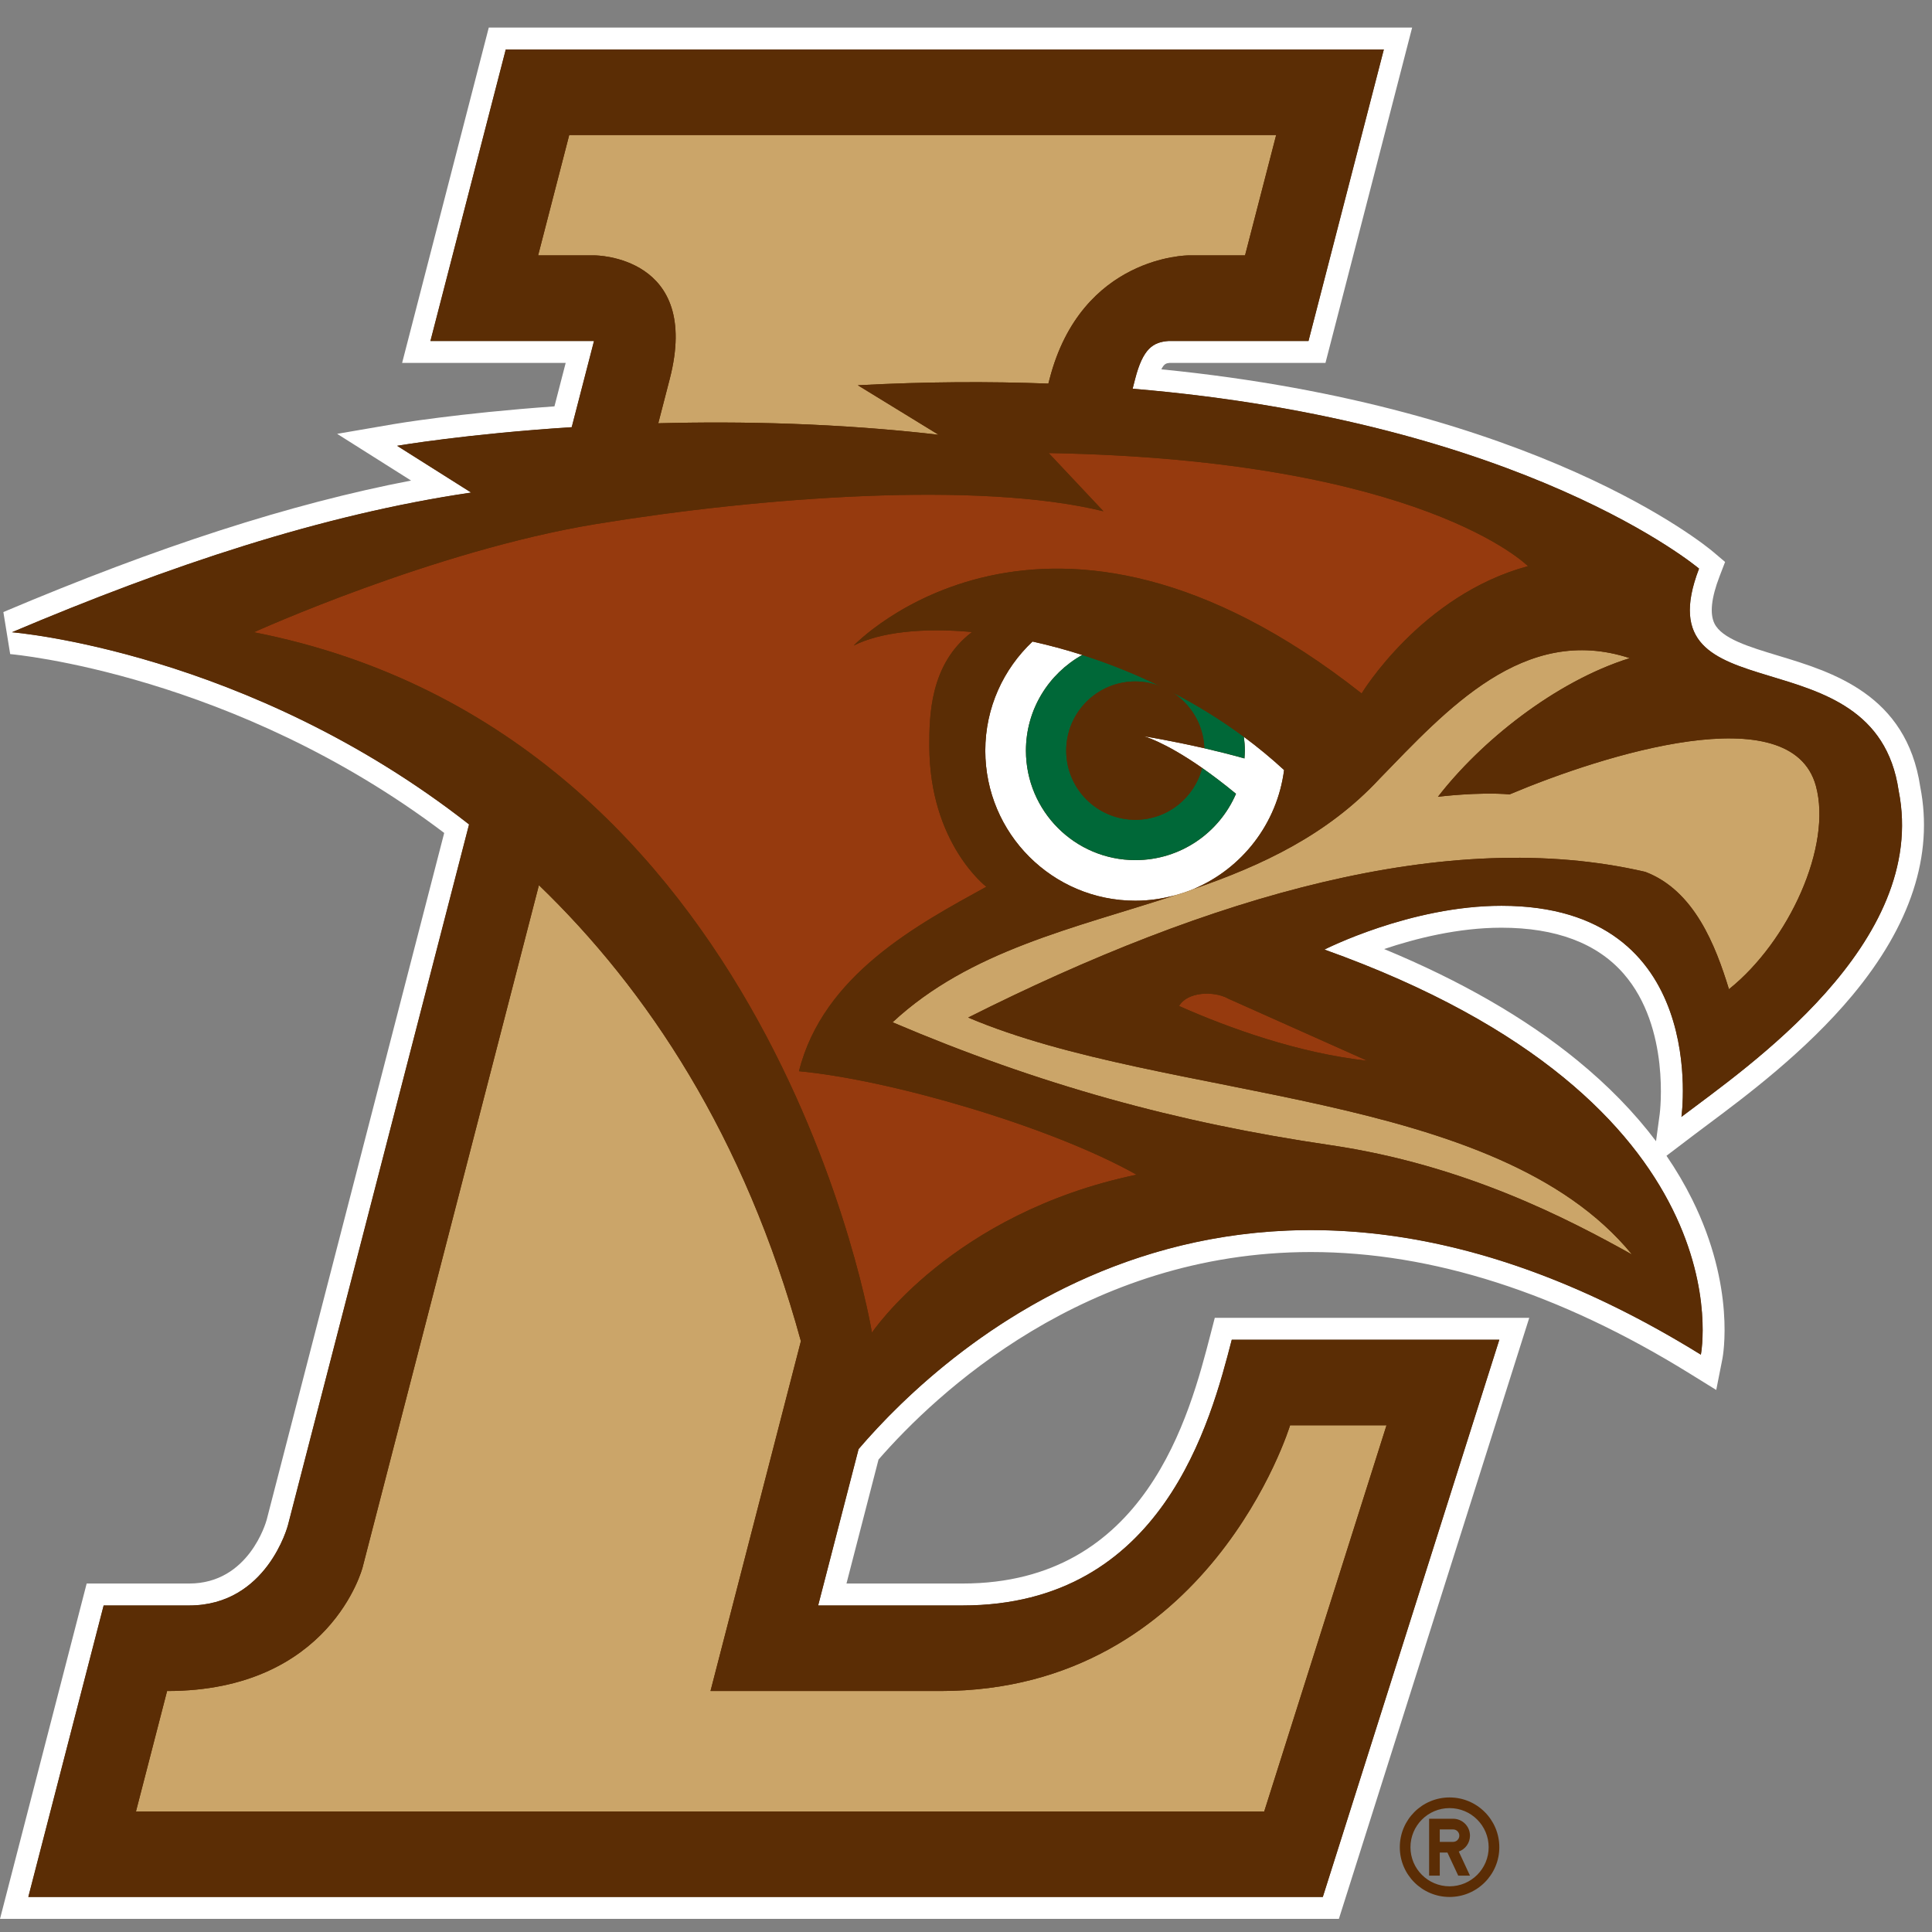
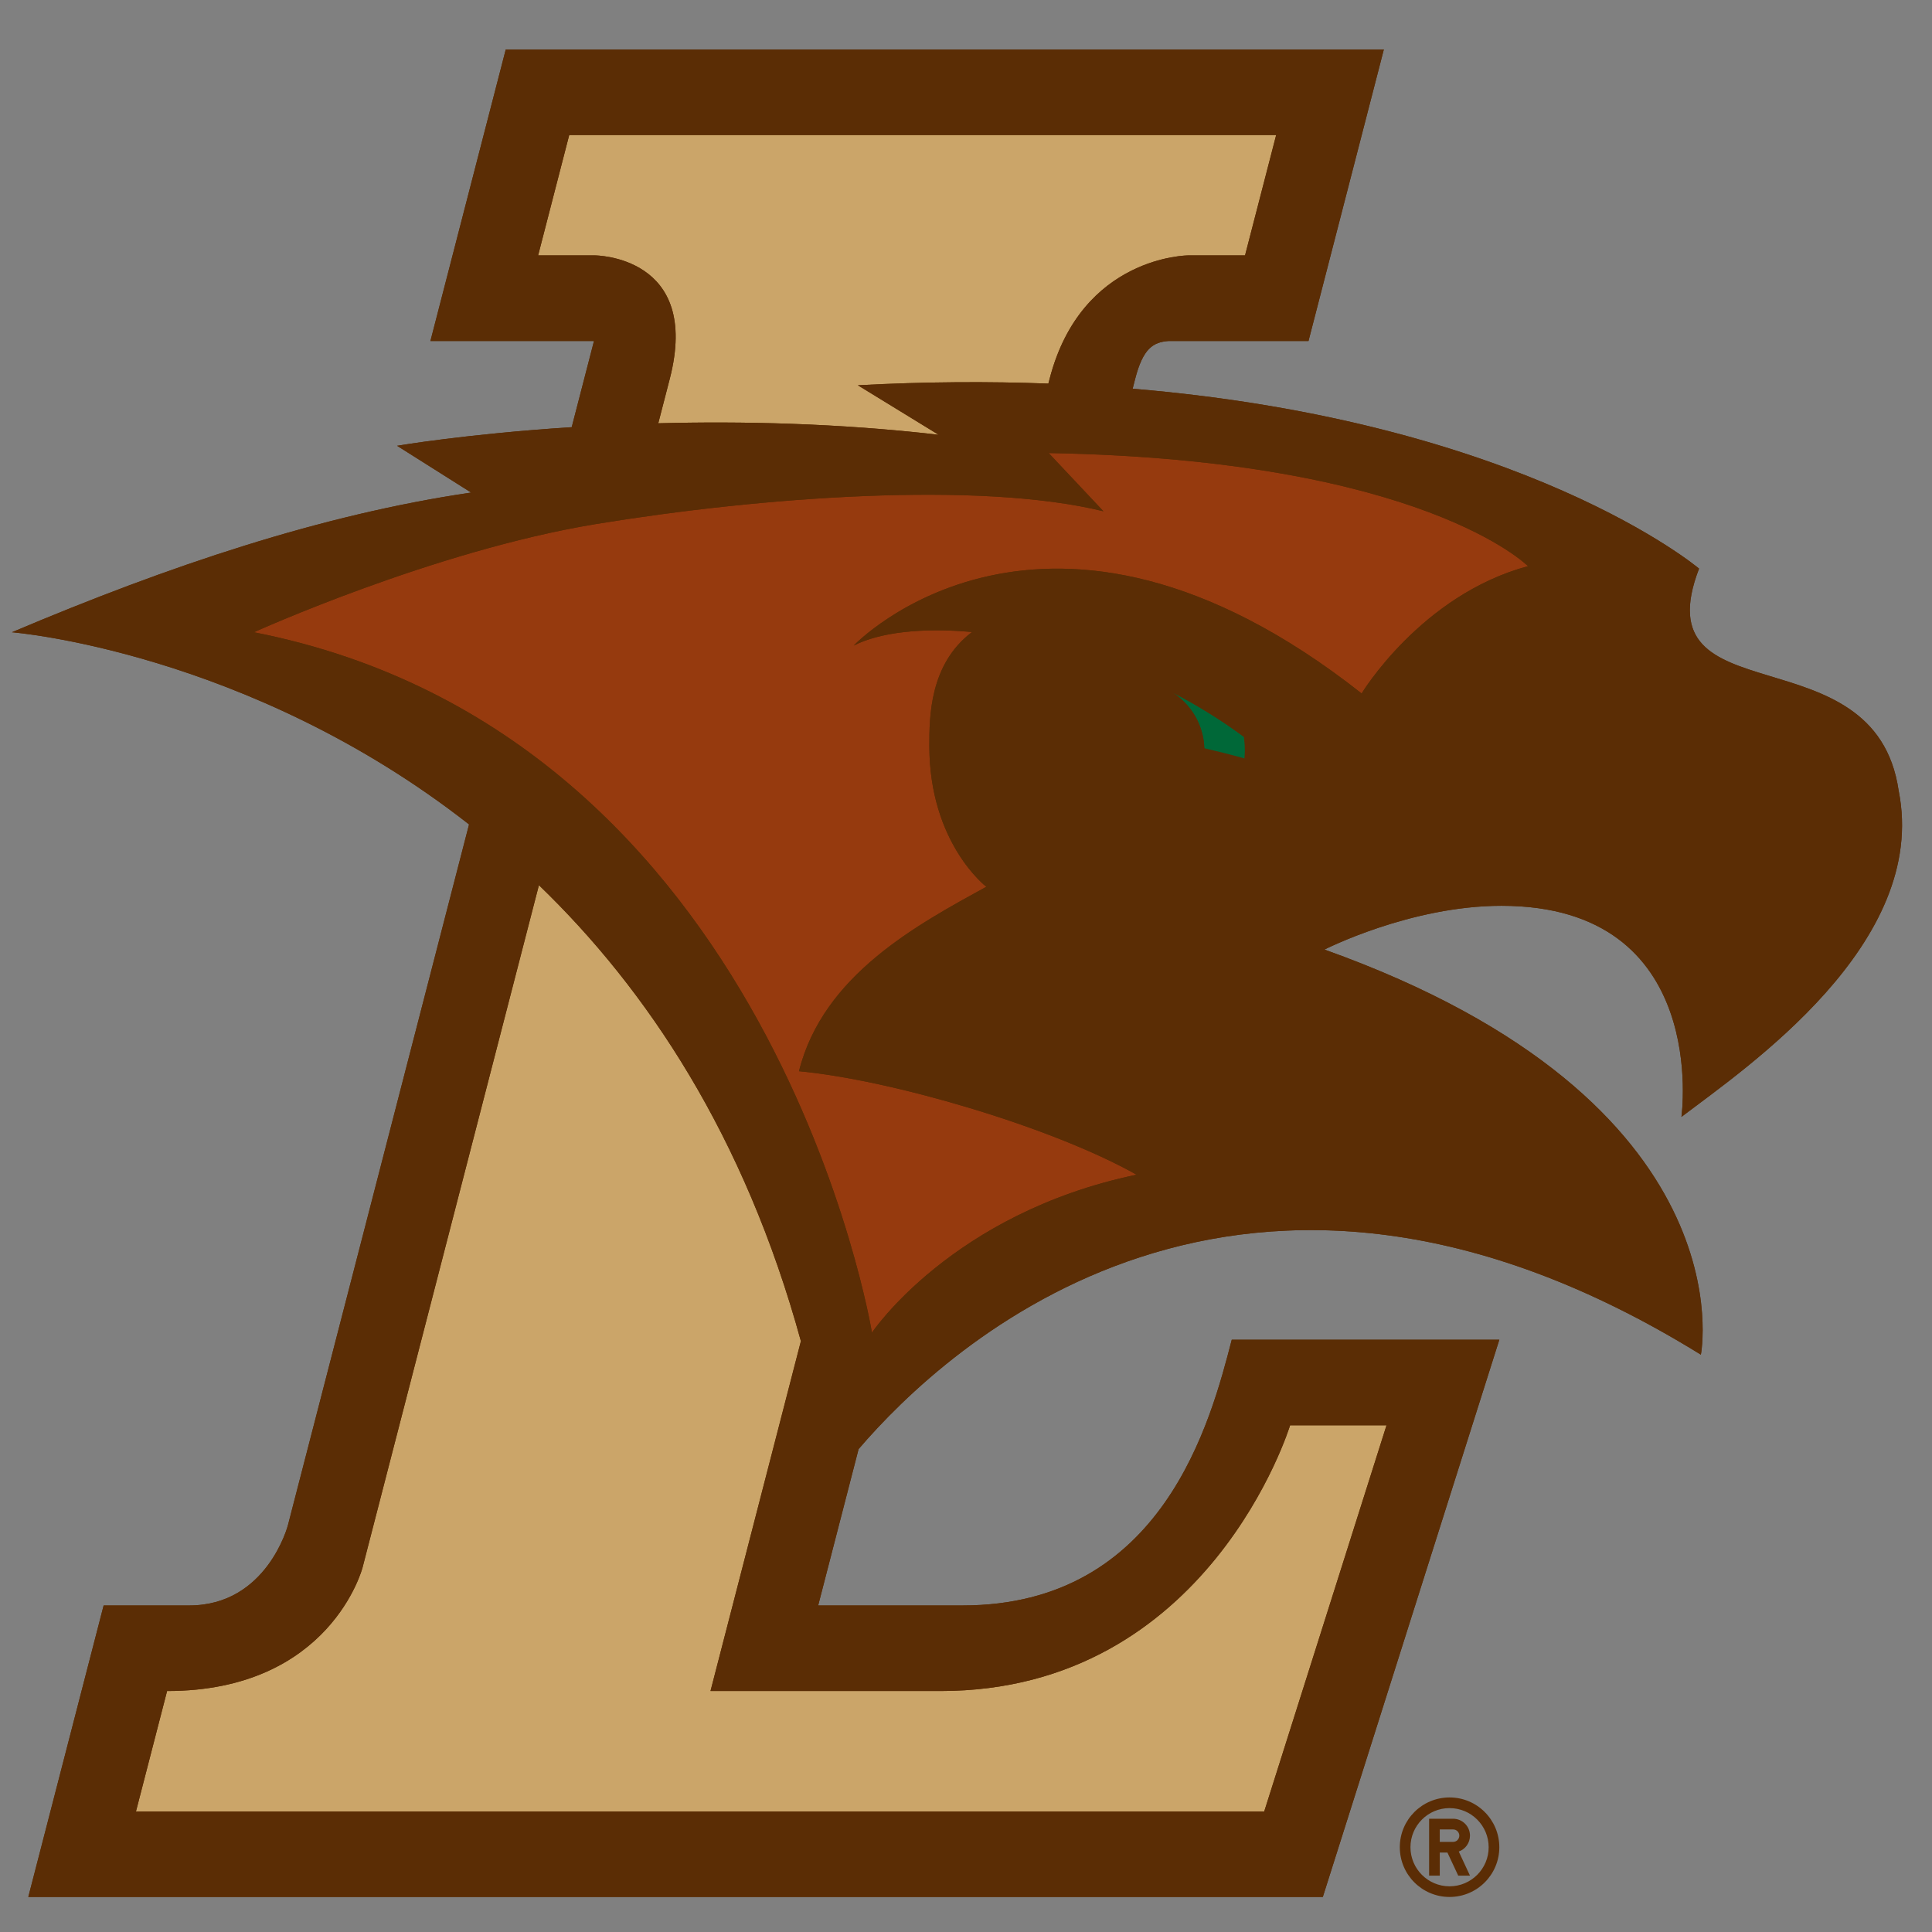
<svg xmlns="http://www.w3.org/2000/svg" version="1.1" viewBox="0 0 200 200" height="200px" width="200px">
  <rect x="0" y="0" width="200" height="200" fill="#808080" stroke="none" />
  <title>lehigh</title>
  <desc>Created with Sketch.</desc>
  <g fill-rule="evenodd" fill="none" stroke-width="1" stroke="none" id="lehigh">
    <g transform="translate(0, -0)" id="lehigh_BGD">
      <g transform="translate(0, 2)" id="lehigh">
        <g fill-rule="nonzero" transform="translate(99.847, 98.497) scale(-1, 1) rotate(-180) translate(-99.847, -98.497) translate(0, 0.352)" id="g10">
          <g id="g12">
            <path fill="#5B2D05" id="path14" d="M196.548,116.794 C194.1,133.552 169.88,124.148 175.885,139.78 C175.885,139.78 157.928,154.996 117.251,158.402 L117.511,159.416 C118.322,162.557 119.358,163.226 120.972,163.341 L135.455,163.341 L143.255,193.521 L52.356,193.521 L44.557,163.341 L61.49,163.341 L59.183,154.421 C48.226,153.716 41.107,152.494 41.107,152.494 L48.772,147.653 C33.283,145.373 17.536,140.092 1.233,133.192 C1.233,133.192 25.623,131.257 48.556,113.299 L29.805,40.75 C29.805,40.75 27.645,32.446 19.586,32.446 L10.729,32.446 L2.93,2.269 L136.938,2.269 L155.209,59.952 L127.511,59.952 C125.342,51.568 120.402,32.446 99.644,32.446 L84.697,32.446 L88.881,48.632 C97.929,59.211 128.564,87.799 176.073,58.406 C176.073,58.406 181.242,84.583 137.109,100.343 C137.109,100.343 145.994,104.875 155.426,104.875 C177.114,104.875 174.062,83.022 174.062,83.022 C180.709,88.074 199.713,100.952 196.548,116.794" />
-             <path fill="#FFFFFF" id="path16" d="M143.287,100.397 C146.53,101.49 150.939,102.606 155.426,102.606 C161.06,102.606 165.314,101.006 168.071,97.851 C172.957,92.26 171.826,83.42 171.814,83.331 L171.431,80.503 C169.196,83.47 166.461,86.279 163.25,88.899 C157.902,93.265 151.204,97.121 143.287,100.397 L143.287,100.397 Z M146.185,195.79 L50.599,195.79 L50.159,194.089 L42.36,163.909 L41.627,161.072 L44.557,161.072 L58.559,161.072 L57.396,156.575 C47.385,155.862 41.004,154.779 40.723,154.731 L34.9,153.731 L39.895,150.576 L42.554,148.896 C30.014,146.478 16.427,142.087 0.349,135.282 L1.054,130.931 C1.286,130.912 24.241,128.877 45.984,112.416 L27.608,41.318 C27.539,41.062 25.751,34.716 19.586,34.716 L10.729,34.716 L8.972,34.716 L8.532,33.014 L0.733,2.837 L0,0 L2.93,0 L136.938,0 L138.6,0 L139.102,1.584 L157.372,59.267 L158.308,62.221 L155.209,62.221 L127.511,62.221 L125.754,62.221 L125.314,60.521 C123.145,52.138 118.637,34.716 99.644,34.716 L87.627,34.716 L90.945,47.551 C96.843,54.324 112.35,69.032 135.695,69.032 C148.229,69.032 161.413,64.808 174.88,56.477 L177.665,54.753 L178.3,57.967 C178.359,58.265 179.69,65.372 175.174,74.473 C174.409,76.016 173.521,77.524 172.513,78.997 L175.435,81.215 C175.874,81.548 176.366,81.915 176.903,82.316 C180.644,85.107 186.906,89.78 191.748,95.594 C197.806,102.868 200.173,110.131 198.785,117.181 C197.356,126.76 189.675,129.078 184.062,130.773 C181.072,131.676 178.246,132.529 177.477,134.101 C176.978,135.12 177.155,136.757 178.003,138.965 L178.581,140.469 L177.352,141.511 C176.614,142.137 159.198,156.552 120.224,160.409 C120.502,160.987 120.751,161.047 121.058,161.072 L135.455,161.072 L137.212,161.072 L137.652,162.773 L145.452,192.953 L146.185,195.79 L146.185,195.79 Z M143.255,193.521 L135.455,163.341 L120.972,163.341 C119.358,163.226 118.322,162.557 117.511,159.416 L117.251,158.402 C157.928,154.996 175.885,139.78 175.885,139.78 C169.88,124.148 194.1,133.552 196.548,116.794 C199.713,100.952 180.709,88.074 174.062,83.022 C174.062,83.022 177.114,104.875 155.426,104.875 C145.994,104.875 137.109,100.343 137.109,100.343 C181.242,84.583 176.073,58.406 176.073,58.406 C160.821,67.842 147.313,71.301 135.695,71.301 C111.124,71.301 95.025,55.815 88.881,48.632 L84.697,32.446 L99.644,32.446 C120.402,32.446 125.342,51.568 127.511,59.952 L155.209,59.952 L136.938,2.269 L2.93,2.269 L10.729,32.446 L19.586,32.446 C27.645,32.446 29.805,40.75 29.805,40.75 L48.556,113.299 C25.623,131.257 1.233,133.192 1.233,133.192 C17.536,140.092 33.283,145.373 48.772,147.653 L41.107,152.494 C41.107,152.494 48.226,153.716 59.183,154.421 L61.49,163.341 L44.557,163.341 L52.356,193.521 L143.255,193.521 L143.255,193.521 Z" />
-             <path fill="#FFFFFF" id="path18" d="M128.766,122.367 C128.826,121.899 128.866,121.425 128.866,120.937 C128.866,120.664 128.843,120.398 128.826,120.13 C127.424,120.524 126.003,120.879 124.672,121.185 C121.185,121.984 118.358,122.438 118.358,122.438 C118.358,122.438 120.462,121.922 124.444,119.145 C125.484,118.418 126.655,117.535 127.95,116.47 C126.216,112.434 122.208,109.604 117.535,109.604 C111.278,109.604 106.204,114.678 106.204,120.937 C106.204,125.2 108.561,128.904 112.034,130.842 C110.292,131.396 108.568,131.86 106.885,132.23 C103.88,129.396 101.997,125.39 101.997,120.937 C101.997,112.354 108.954,105.399 117.535,105.399 C118.959,105.399 120.331,105.607 121.64,105.962 C122.297,106.144 122.942,106.348 123.563,106.613 C128.559,108.717 132.208,113.361 132.929,118.928 C131.594,120.157 130.203,121.305 128.766,122.367" />
            <path fill="#CBA569" id="path20" d="M143.532,51.096 L133.55,51.096 C133.55,51.096 125.176,23.589 97.355,23.589 L73.551,23.589 L82.908,59.806 C77.075,81.101 66.955,96.244 55.788,107.009 L37.531,36.372 C37.531,36.372 34.228,23.589 17.297,23.589 L14.076,11.124 L130.873,11.124 L143.532,51.096" />
            <path fill="#CBA569" id="path22" d="M69.332,159.416 L68.144,154.825 C76.763,155.051 86.774,154.838 97.162,153.636 L88.803,158.76 C95.842,159.136 102.401,159.163 108.528,158.932 L108.653,159.416 C111.957,172.19 123.024,172.204 123.024,172.204 L128.886,172.204 L132.108,184.663 L58.925,184.663 L55.706,172.204 L61.568,172.204 C61.568,172.204 72.632,172.19 69.332,159.416" />
-             <path fill="#CBA569" id="path24" d="M121.64,105.962 C111.236,102.556 100.401,100.26 92.399,92.816 C107.564,86.357 121.806,82.432 137.695,80.103 C151.689,78.047 162.377,72.434 168.948,68.774 C154.859,85.976 120.847,84.557 100.225,93.306 C125.235,105.878 149.915,113.117 170.319,108.388 C175.397,106.463 177.598,100.751 178.981,96.239 C185.187,101.203 189.688,111.063 187.979,117.291 C185.413,126.628 166.036,120.522 156.274,116.408 C153.02,116.684 148.857,116.16 148.857,116.16 C153.268,121.871 160.968,128.087 168.711,130.511 C157.746,134.111 149.724,125.135 142.813,118.028 C137.389,112.19 130.622,109.05 123.563,106.613 C122.942,106.348 122.297,106.144 121.64,105.962" />
-             <path fill="#963A0E" id="path26" d="M122.059,94.501 C127.186,92.221 134.437,89.613 141.536,88.835 L127.162,95.255 C125.678,96.093 122.897,95.985 122.059,94.501" />
            <path fill="#963A0E" id="path28" d="M108.561,151.742 L114.228,145.715 C101.336,148.882 78.711,147.191 61.65,144.386 C44.891,141.625 26.286,133.192 26.286,133.192 C80.145,122.616 90.265,60.688 90.265,60.688 C90.265,60.688 98.539,73.05 117.655,77.038 C108.81,82.021 92.17,86.865 82.71,87.75 C85.202,97.734 95.044,102.957 102.104,106.845 C102.104,106.845 96.204,111.338 96.204,121.443 C96.204,124.397 96.213,129.89 100.626,133.215 C95.428,133.694 91.05,133.175 88.377,131.813 C88.377,131.813 108.185,152.678 140.955,126.856 C140.955,126.856 147.108,137.051 158.176,140.033 C158.176,140.033 147.302,151.05 108.561,151.742" />
-             <path fill="#006838" id="path30" d="M117.535,113.778 C113.578,113.778 110.374,116.98 110.374,120.937 C110.374,124.889 113.578,128.099 117.535,128.099 C118.444,128.099 119.305,127.914 120.108,127.604 C117.424,128.914 114.707,129.99 112.034,130.842 C108.561,128.904 106.204,125.2 106.204,120.937 C106.204,114.678 111.278,109.604 117.535,109.604 C122.208,109.604 126.216,112.434 127.95,116.47 C126.655,117.535 125.484,118.418 124.444,119.145 C123.647,116.062 120.871,113.778 117.535,113.778" />
            <path fill="#006838" id="path32" d="M128.766,122.367 C126.384,124.135 123.882,125.665 121.338,126.983 C123.284,125.756 124.586,123.634 124.672,121.185 C126.003,120.879 127.424,120.524 128.826,120.13 C128.843,120.398 128.866,120.664 128.866,120.937 C128.866,121.425 128.826,121.899 128.766,122.367" />
            <path fill="#5B2D05" id="path34" d="M61.65,144.386 C78.711,147.191 101.336,148.882 114.228,145.715 L108.561,151.742 C147.302,151.05 158.176,140.033 158.176,140.033 C147.108,137.051 140.955,126.856 140.955,126.856 C108.185,152.678 88.377,131.813 88.377,131.813 C91.05,133.175 95.428,133.694 100.626,133.215 C96.213,129.89 96.204,124.397 96.204,121.443 C96.204,111.338 102.104,106.845 102.104,106.845 C95.044,102.957 85.202,97.734 82.71,87.75 C92.17,86.865 108.81,82.021 117.655,77.038 C98.539,73.05 90.265,60.688 90.265,60.688 C90.265,60.688 80.145,122.616 26.286,133.192 C26.286,133.192 44.891,141.625 61.65,144.386 Z M55.706,172.204 L58.925,184.663 L132.108,184.663 L128.886,172.204 L123.024,172.204 C123.024,172.204 111.957,172.19 108.653,159.416 L108.528,158.932 C102.401,159.163 95.842,159.136 88.803,158.76 L97.162,153.636 C86.774,154.838 76.763,155.051 68.144,154.825 L69.332,159.416 C72.632,172.19 61.568,172.204 61.568,172.204 L55.706,172.204 Z M168.711,130.511 C160.968,128.087 153.268,121.871 148.857,116.16 C148.857,116.16 153.02,116.684 156.274,116.408 C166.036,120.522 185.413,126.628 187.979,117.291 C189.688,111.063 185.187,101.203 178.981,96.239 C177.598,100.751 175.397,106.463 170.319,108.388 C149.915,113.117 125.235,105.878 100.225,93.306 C120.847,84.557 154.859,85.976 168.948,68.774 C162.377,72.434 151.689,78.047 137.695,80.103 C121.806,82.432 107.564,86.357 92.399,92.816 C100.401,100.26 111.236,102.556 121.64,105.962 C120.331,105.607 118.959,105.399 117.535,105.399 C108.954,105.399 101.997,112.354 101.997,120.937 C101.997,125.39 103.88,129.396 106.885,132.23 C108.568,131.86 110.292,131.396 112.034,130.842 C114.707,129.99 117.424,128.914 120.108,127.604 C119.305,127.914 118.444,128.099 117.535,128.099 C113.578,128.099 110.374,124.889 110.374,120.937 C110.374,116.98 113.578,113.778 117.535,113.778 C120.871,113.778 123.647,116.062 124.444,119.145 C120.462,121.922 118.358,122.438 118.358,122.438 C118.358,122.438 121.185,121.984 124.672,121.185 C124.586,123.634 123.284,125.756 121.338,126.983 C123.882,125.665 126.384,124.135 128.766,122.367 C130.203,121.305 131.594,120.157 132.929,118.928 C132.208,113.361 128.559,108.717 123.563,106.613 C130.622,109.05 137.389,112.19 142.813,118.028 C149.724,125.135 157.746,134.111 168.711,130.511 Z M141.536,88.835 C134.437,89.613 127.186,92.221 122.059,94.501 C122.897,95.985 125.678,96.093 127.162,95.255 L141.536,88.835 Z M97.355,23.589 C125.176,23.589 133.55,51.096 133.55,51.096 L143.532,51.096 L130.873,11.124 L14.076,11.124 L17.297,23.589 C34.228,23.589 37.531,36.372 37.531,36.372 L55.788,107.009 C66.955,96.244 77.075,81.101 82.908,59.806 L73.551,23.589 L97.355,23.589 Z M48.556,113.299 L29.805,40.75 C29.805,40.75 27.645,32.446 19.586,32.446 L10.729,32.446 L2.93,2.269 L136.938,2.269 L155.209,59.952 L127.511,59.952 C125.342,51.568 120.402,32.446 99.644,32.446 L84.697,32.446 L88.881,48.632 C97.929,59.211 128.564,87.799 176.073,58.406 C176.073,58.406 181.242,84.583 137.109,100.343 C137.109,100.343 145.994,104.875 155.426,104.875 C177.114,104.875 174.062,83.022 174.062,83.022 C180.709,88.074 199.713,100.952 196.548,116.794 C194.1,133.552 169.88,124.148 175.885,139.78 C175.885,139.78 157.928,154.996 117.251,158.402 L117.511,159.416 C118.322,162.557 119.358,163.226 120.972,163.341 L135.455,163.341 L143.255,193.521 L52.356,193.521 L44.557,163.341 L61.49,163.341 L59.183,154.421 C48.226,153.716 41.107,152.494 41.107,152.494 L48.772,147.653 C33.283,145.373 17.536,140.092 1.233,133.192 C1.233,133.192 25.623,131.257 48.556,113.299 L48.556,113.299 Z" />
            <path fill="#5B2D05" id="path36" d="M154.106,7.417 C154.106,5.185 152.292,3.372 150.057,3.372 C147.822,3.372 146.011,5.185 146.011,7.417 C146.011,9.652 147.822,11.467 150.057,11.467 C152.292,11.467 154.106,9.652 154.106,7.417 Z M144.907,7.417 C144.907,4.575 147.214,2.269 150.057,2.269 C152.903,2.269 155.209,4.575 155.209,7.417 C155.209,10.264 152.903,12.571 150.057,12.571 C147.214,12.571 144.907,10.264 144.907,7.417 L144.907,7.417 Z" />
            <path fill="#5B2D05" id="path38" d="M149.045,9.26 L150.425,9.26 C150.78,9.26 151.068,8.973 151.068,8.619 C151.068,8.259 150.78,7.971 150.425,7.971 L149.045,7.971 L149.045,9.26 Z M147.941,4.476 L149.045,4.476 L149.045,6.866 L149.837,6.866 L150.955,4.476 L152.172,4.476 L151.011,6.971 C151.689,7.213 152.172,7.856 152.172,8.619 C152.172,9.579 151.392,10.366 150.425,10.366 L147.941,10.366 L147.941,4.476 L147.941,4.476 Z" />
          </g>
        </g>
      </g>
    </g>
  </g>
</svg>